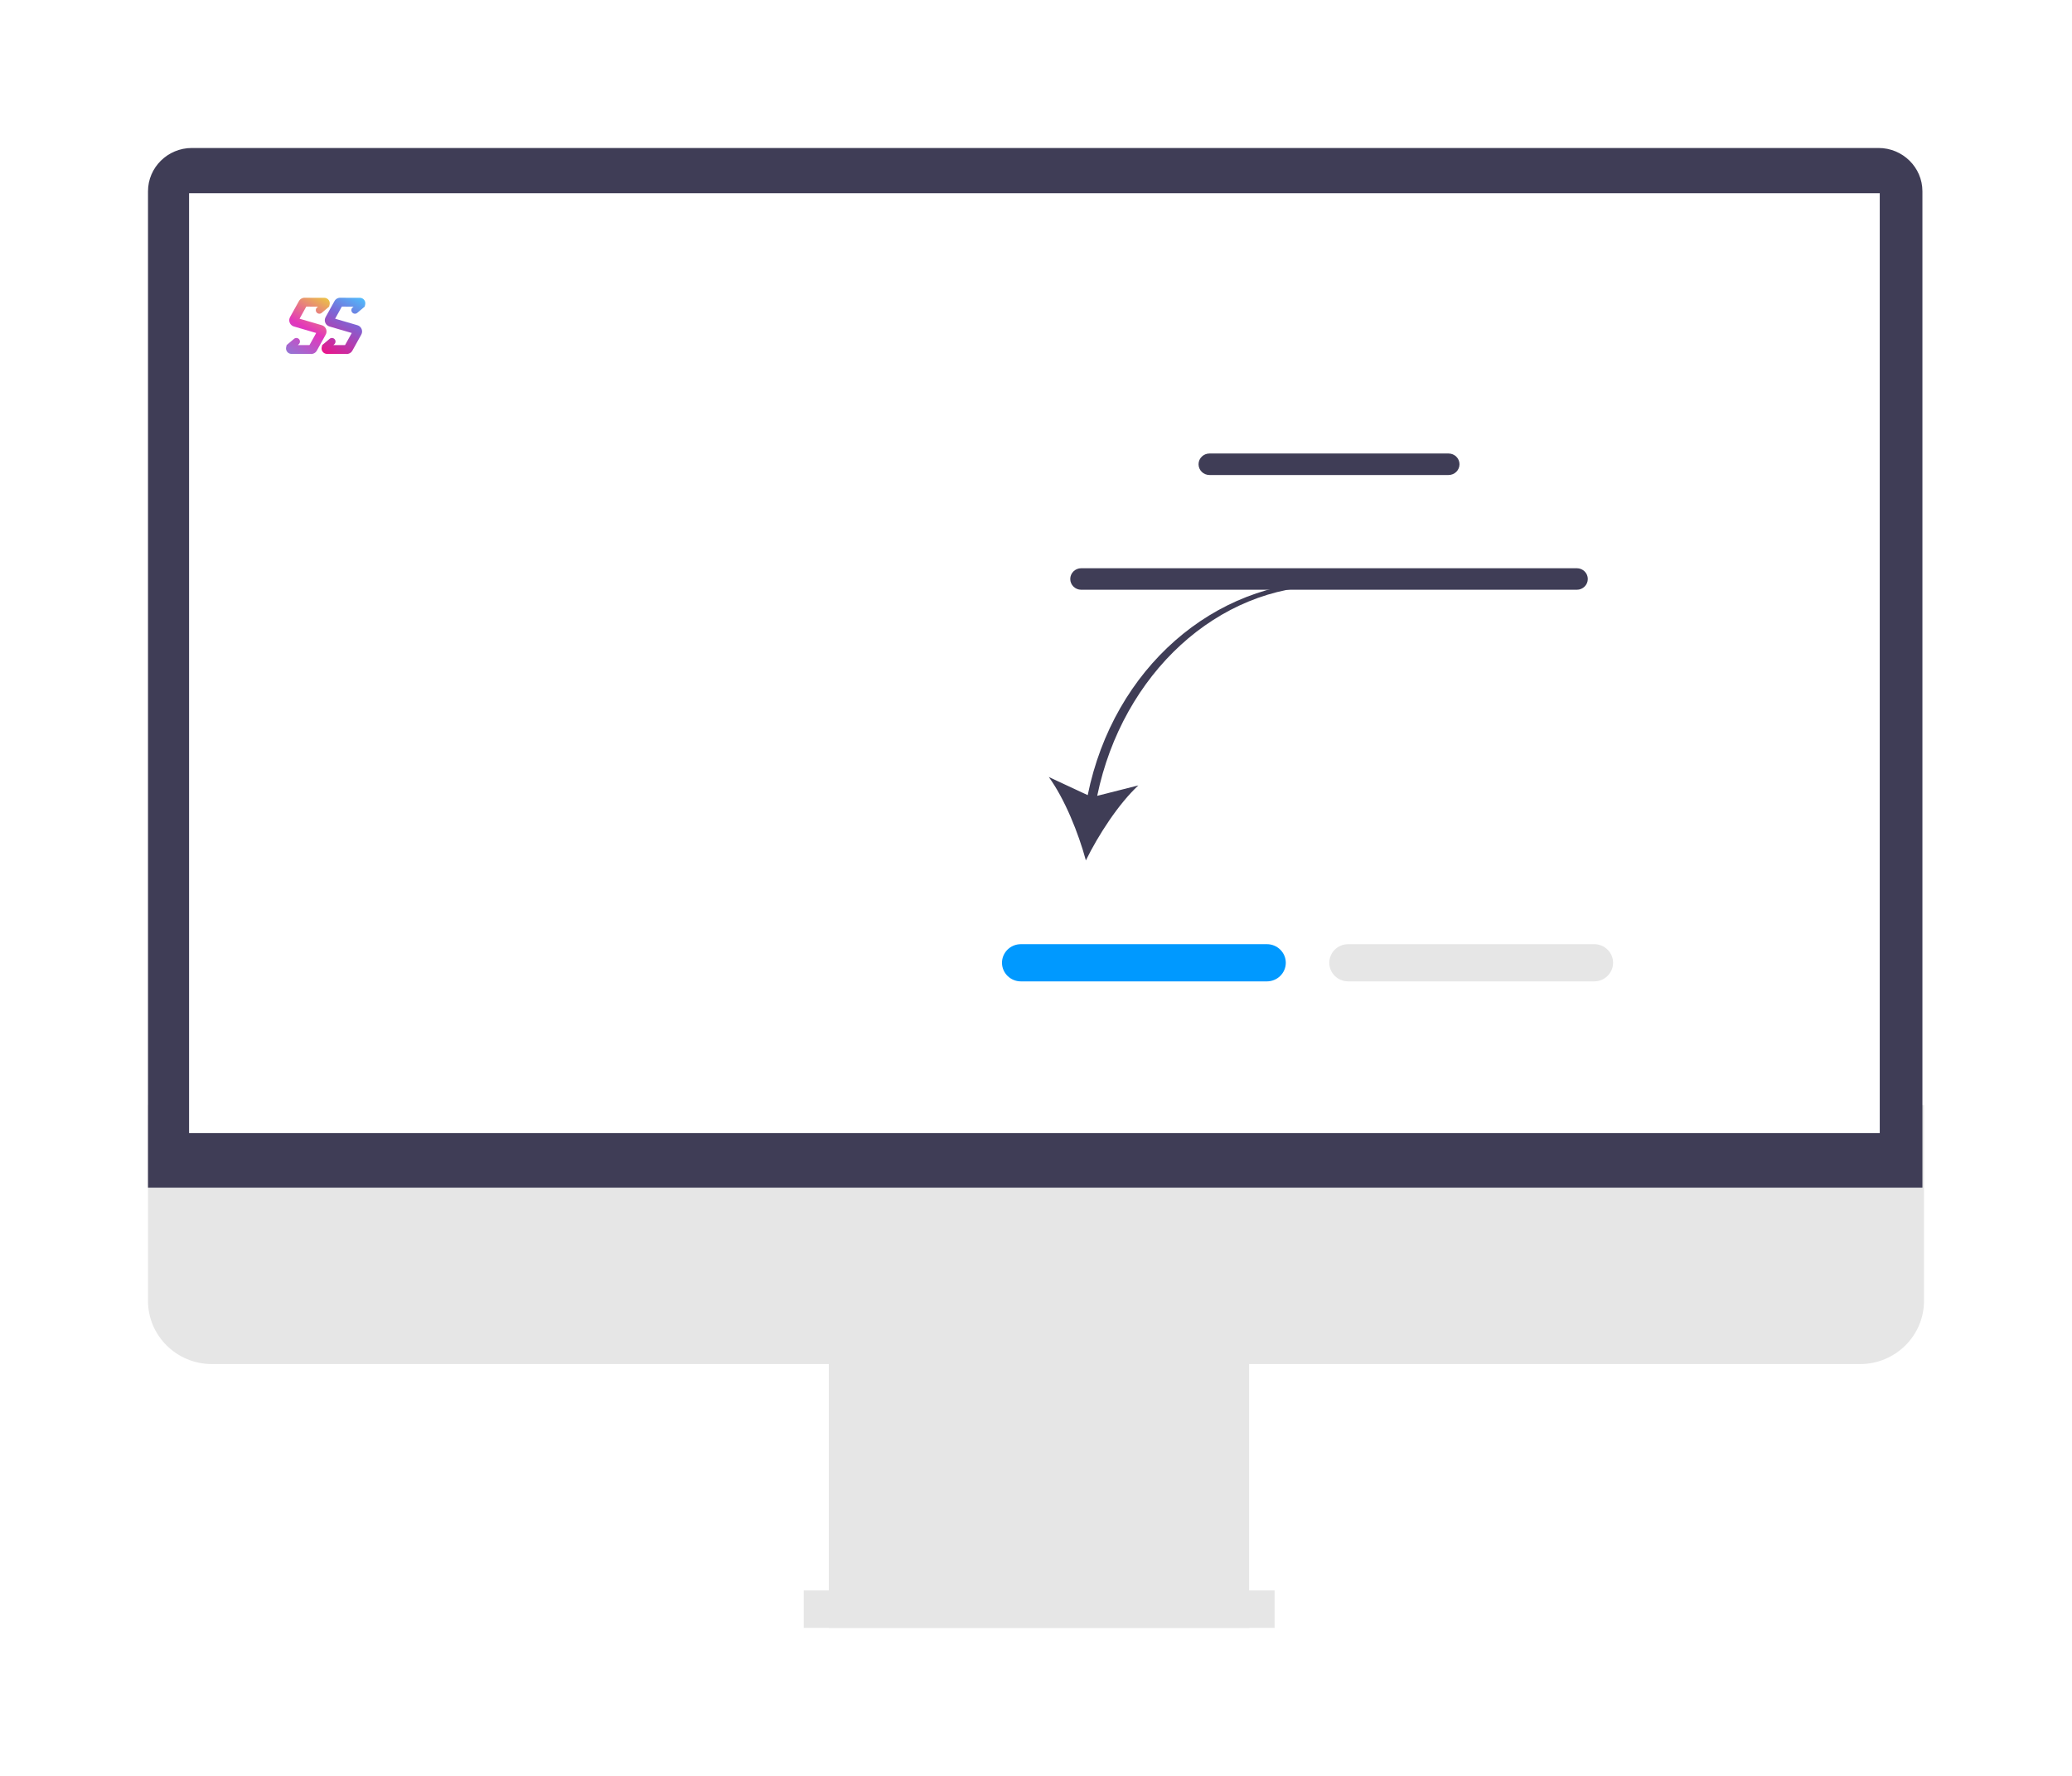
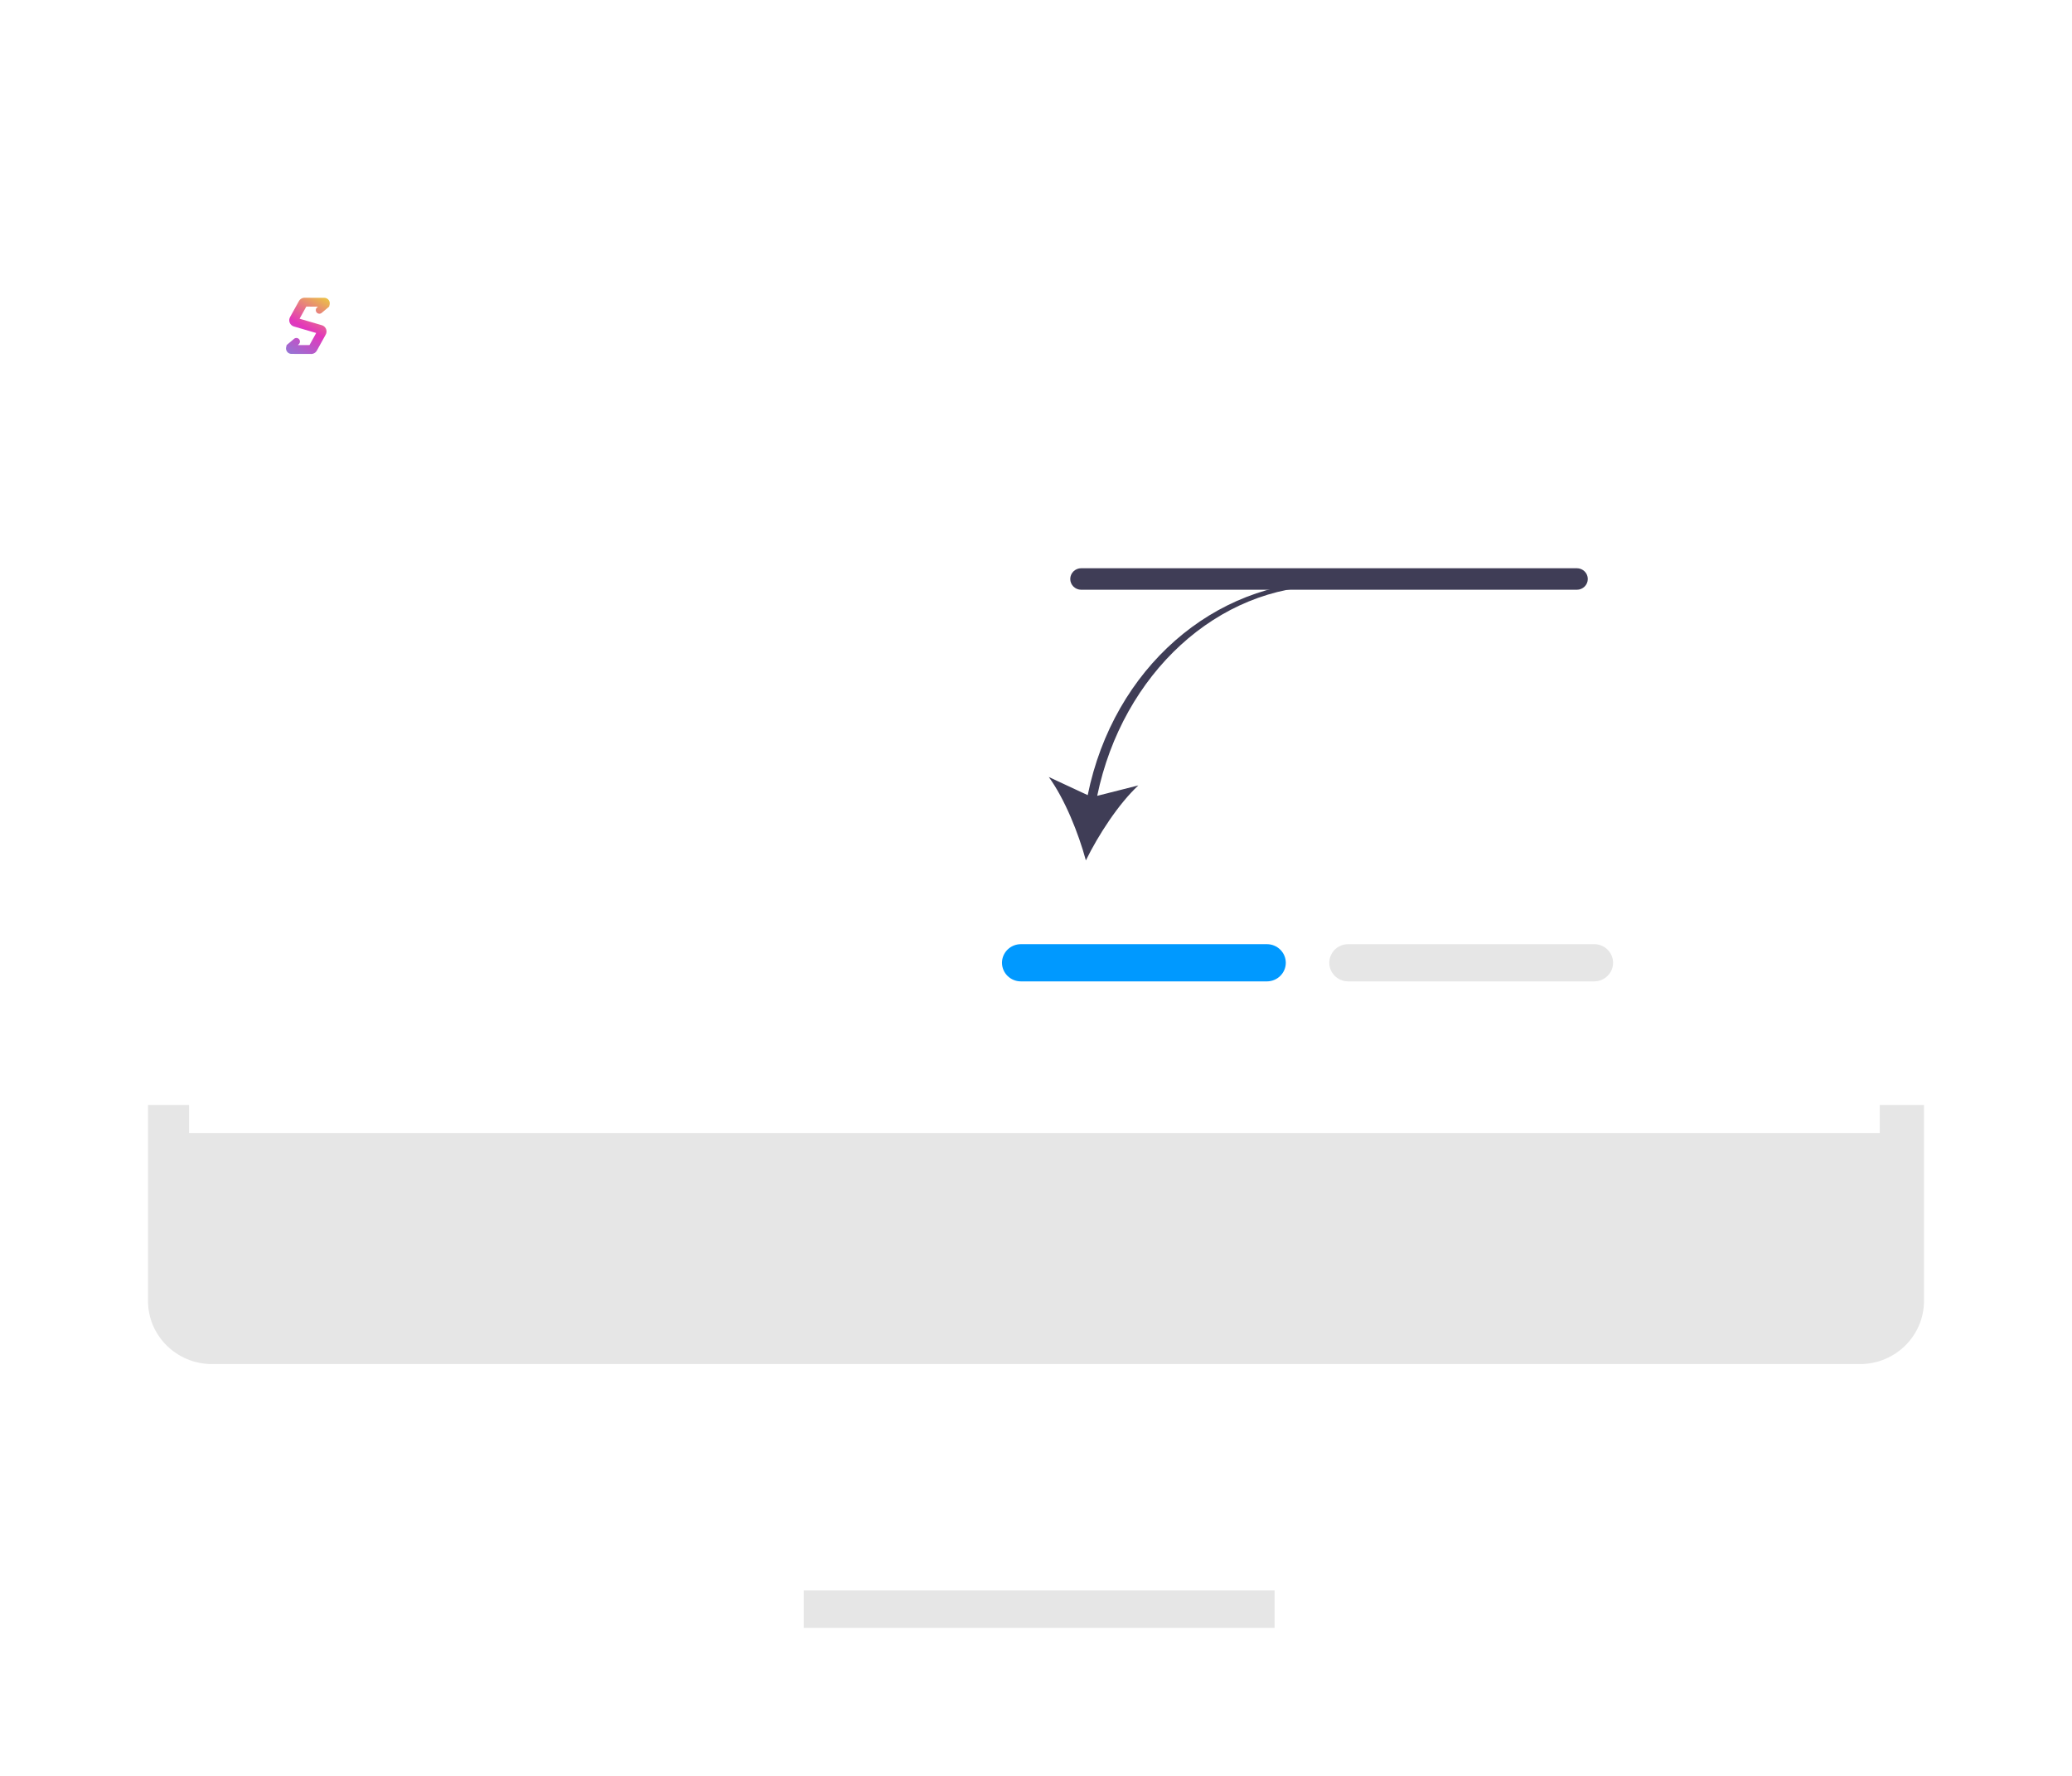
<svg xmlns="http://www.w3.org/2000/svg" width="420" height="360" viewBox="0 0 420 360" fill="none">
  <g filter="url(#filter0_d_632_14709)">
    <path d="M377.042 261.519H42.958C35.813 261.519 30 255.776 30 248.716V208.988H390V248.716C390 255.776 384.187 261.519 377.042 261.519Z" fill="#E6E6E6" />
-     <path d="M253.195 254.873H167.999V315H253.195V254.873Z" fill="#E6E6E6" />
    <path d="M258.363 307.405H162.919V315H258.363V307.405Z" fill="#E6E6E6" />
-     <path d="M389.68 225.759H30V23.786C30 18.942 33.989 15 38.892 15H380.787C385.69 15 389.68 18.942 389.68 23.786V225.759Z" fill="#3F3D56" />
    <path d="M381.031 24.177H38.326V214.683H381.031V24.177Z" fill="white" />
    <path d="M220.481 146.187L212.591 142.509C215.827 146.953 218.616 153.894 220.109 159.416C222.637 154.272 226.712 147.977 230.745 144.217L222.406 146.328C227.545 121.548 246.873 103.759 269.007 103.759L269.321 102.864C246.201 102.864 225.728 120.407 220.481 146.187Z" fill="#3F3D56" />
    <path d="M256.799 183.943H206.942C204.827 183.943 203.107 182.251 203.107 180.17C203.107 178.089 204.827 176.397 206.942 176.397H256.799C258.914 176.397 260.635 178.089 260.635 180.17C260.635 182.251 258.914 183.943 256.799 183.943Z" fill="#0099FF" />
    <path d="M323.141 183.943H273.284C271.169 183.943 269.449 182.251 269.449 180.17C269.449 178.089 271.169 176.397 273.284 176.397H323.141C325.256 176.397 326.976 178.089 326.976 180.17C326.976 182.251 325.256 183.943 323.141 183.943Z" fill="#E6E6E6" />
-     <path d="M293.628 81.292H245.165C243.943 81.292 242.949 80.314 242.949 79.111C242.949 77.909 243.943 76.932 245.165 76.932H293.628C294.85 76.932 295.844 77.909 295.844 79.111C295.844 80.314 294.85 81.292 293.628 81.292V81.292Z" fill="#3F3D56" />
    <path d="M319.635 104.551H219.159C217.937 104.551 216.943 103.573 216.943 102.371C216.943 101.169 217.937 100.191 219.159 100.191H319.635C320.857 100.191 321.851 101.169 321.851 102.371C321.851 103.573 320.857 104.551 319.635 104.551Z" fill="#3F3D56" />
-     <path d="M66 65.4C73.953 65.4 80.4 58.953 80.4 51C80.4 43.047 73.953 36.6 66 36.6C58.047 36.6 51.6 43.047 51.6 51C51.6 58.953 58.047 65.4 66 65.4Z" fill="white" />
    <path fill-rule="evenodd" clip-rule="evenodd" d="M66.844 46.482C66.844 46.561 66.835 46.64 66.818 46.718L66.816 46.728L66.721 47.138C66.718 47.15 66.711 47.159 66.702 47.166L66.705 47.17L65.207 48.427C64.9 48.684 64.443 48.644 64.185 48.338C63.928 48.031 63.968 47.573 64.275 47.316L64.458 47.162L62.086 47.151L60.724 49.608L65.239 50.926C65.938 51.13 66.34 51.862 66.136 52.561C66.108 52.655 66.07 52.745 66.023 52.831L64.223 56.078C63.96 56.553 63.447 56.802 62.938 56.751L59.08 56.74C58.468 56.739 57.973 56.241 57.975 55.629C57.975 55.55 57.984 55.47 58.001 55.393L58.003 55.383L58.098 54.972C58.1 54.961 58.108 54.951 58.117 54.945L58.113 54.941L59.611 53.684C59.918 53.426 60.376 53.466 60.633 53.773C60.891 54.08 60.851 54.537 60.544 54.795L60.36 54.949L62.732 54.96L64.094 52.503L59.579 51.185C58.88 50.981 58.479 50.249 58.683 49.55C58.71 49.456 58.748 49.365 58.795 49.28L60.595 46.033C60.859 45.558 61.372 45.309 61.88 45.36L65.738 45.37C66.351 45.372 66.846 45.869 66.844 46.482Z" fill="url(#paint0_linear_632_14709)" />
-     <path fill-rule="evenodd" clip-rule="evenodd" d="M74.052 46.482C74.052 46.561 74.043 46.64 74.026 46.718L74.024 46.728L73.929 47.138C73.926 47.15 73.919 47.159 73.91 47.166L73.913 47.17L72.415 48.427C72.108 48.684 71.651 48.644 71.394 48.338C71.136 48.031 71.176 47.573 71.483 47.316L71.666 47.162L69.294 47.151L67.932 49.608L72.448 50.926C73.147 51.13 73.548 51.862 73.344 52.561C73.316 52.655 73.279 52.745 73.231 52.831L71.431 56.078C71.168 56.553 70.655 56.802 70.147 56.751L66.288 56.74C65.676 56.739 65.181 56.241 65.183 55.629C65.183 55.55 65.192 55.47 65.209 55.393L65.211 55.383L65.306 54.972C65.308 54.961 65.316 54.951 65.325 54.945L65.321 54.941L66.82 53.684C67.126 53.426 67.584 53.466 67.841 53.773C68.099 54.08 68.059 54.537 67.752 54.795L67.568 54.949L69.94 54.96L71.302 52.503L66.787 51.185C66.088 50.981 65.687 50.249 65.891 49.55C65.918 49.456 65.956 49.365 66.004 49.28L67.803 46.033C68.067 45.558 68.58 45.309 69.088 45.36L72.947 45.37C73.559 45.372 74.054 45.869 74.052 46.482Z" fill="url(#paint1_linear_632_14709)" />
  </g>
  <defs>
    <filter id="filter0_d_632_14709" x="-0" y="0" width="420" height="360" filterUnits="userSpaceOnUse" color-interpolation-filters="sRGB">
      <feFlood flood-opacity="0" result="BackgroundImageFix" />
      <feColorMatrix in="SourceAlpha" type="matrix" values="0 0 0 0 0 0 0 0 0 0 0 0 0 0 0 0 0 0 127 0" result="hardAlpha" />
      <feOffset dy="15" />
      <feGaussianBlur stdDeviation="15" />
      <feComposite in2="hardAlpha" operator="out" />
      <feColorMatrix type="matrix" values="0 0 0 0 1 0 0 0 0 0.886 0 0 0 0 0.596 0 0 0 0.6 0" />
      <feBlend mode="normal" in2="BackgroundImageFix" result="effect1_dropShadow_632_14709" />
      <feBlend mode="normal" in="SourceGraphic" in2="effect1_dropShadow_632_14709" result="shape" />
    </filter>
    <linearGradient id="paint0_linear_632_14709" x1="65.669" y1="45.174" x2="59.149" y2="56.936" gradientUnits="userSpaceOnUse">
      <stop stop-color="#EBC146" />
      <stop offset="0.544" stop-color="#E336BC" />
      <stop offset="1" stop-color="#9575D4" />
    </linearGradient>
    <linearGradient id="paint1_linear_632_14709" x1="72.877" y1="45.174" x2="66.358" y2="56.936" gradientUnits="userSpaceOnUse">
      <stop stop-color="#50BBFB" />
      <stop offset="0.369" stop-color="#7A68D7" />
      <stop offset="1" stop-color="#EA148A" />
    </linearGradient>
  </defs>
</svg>